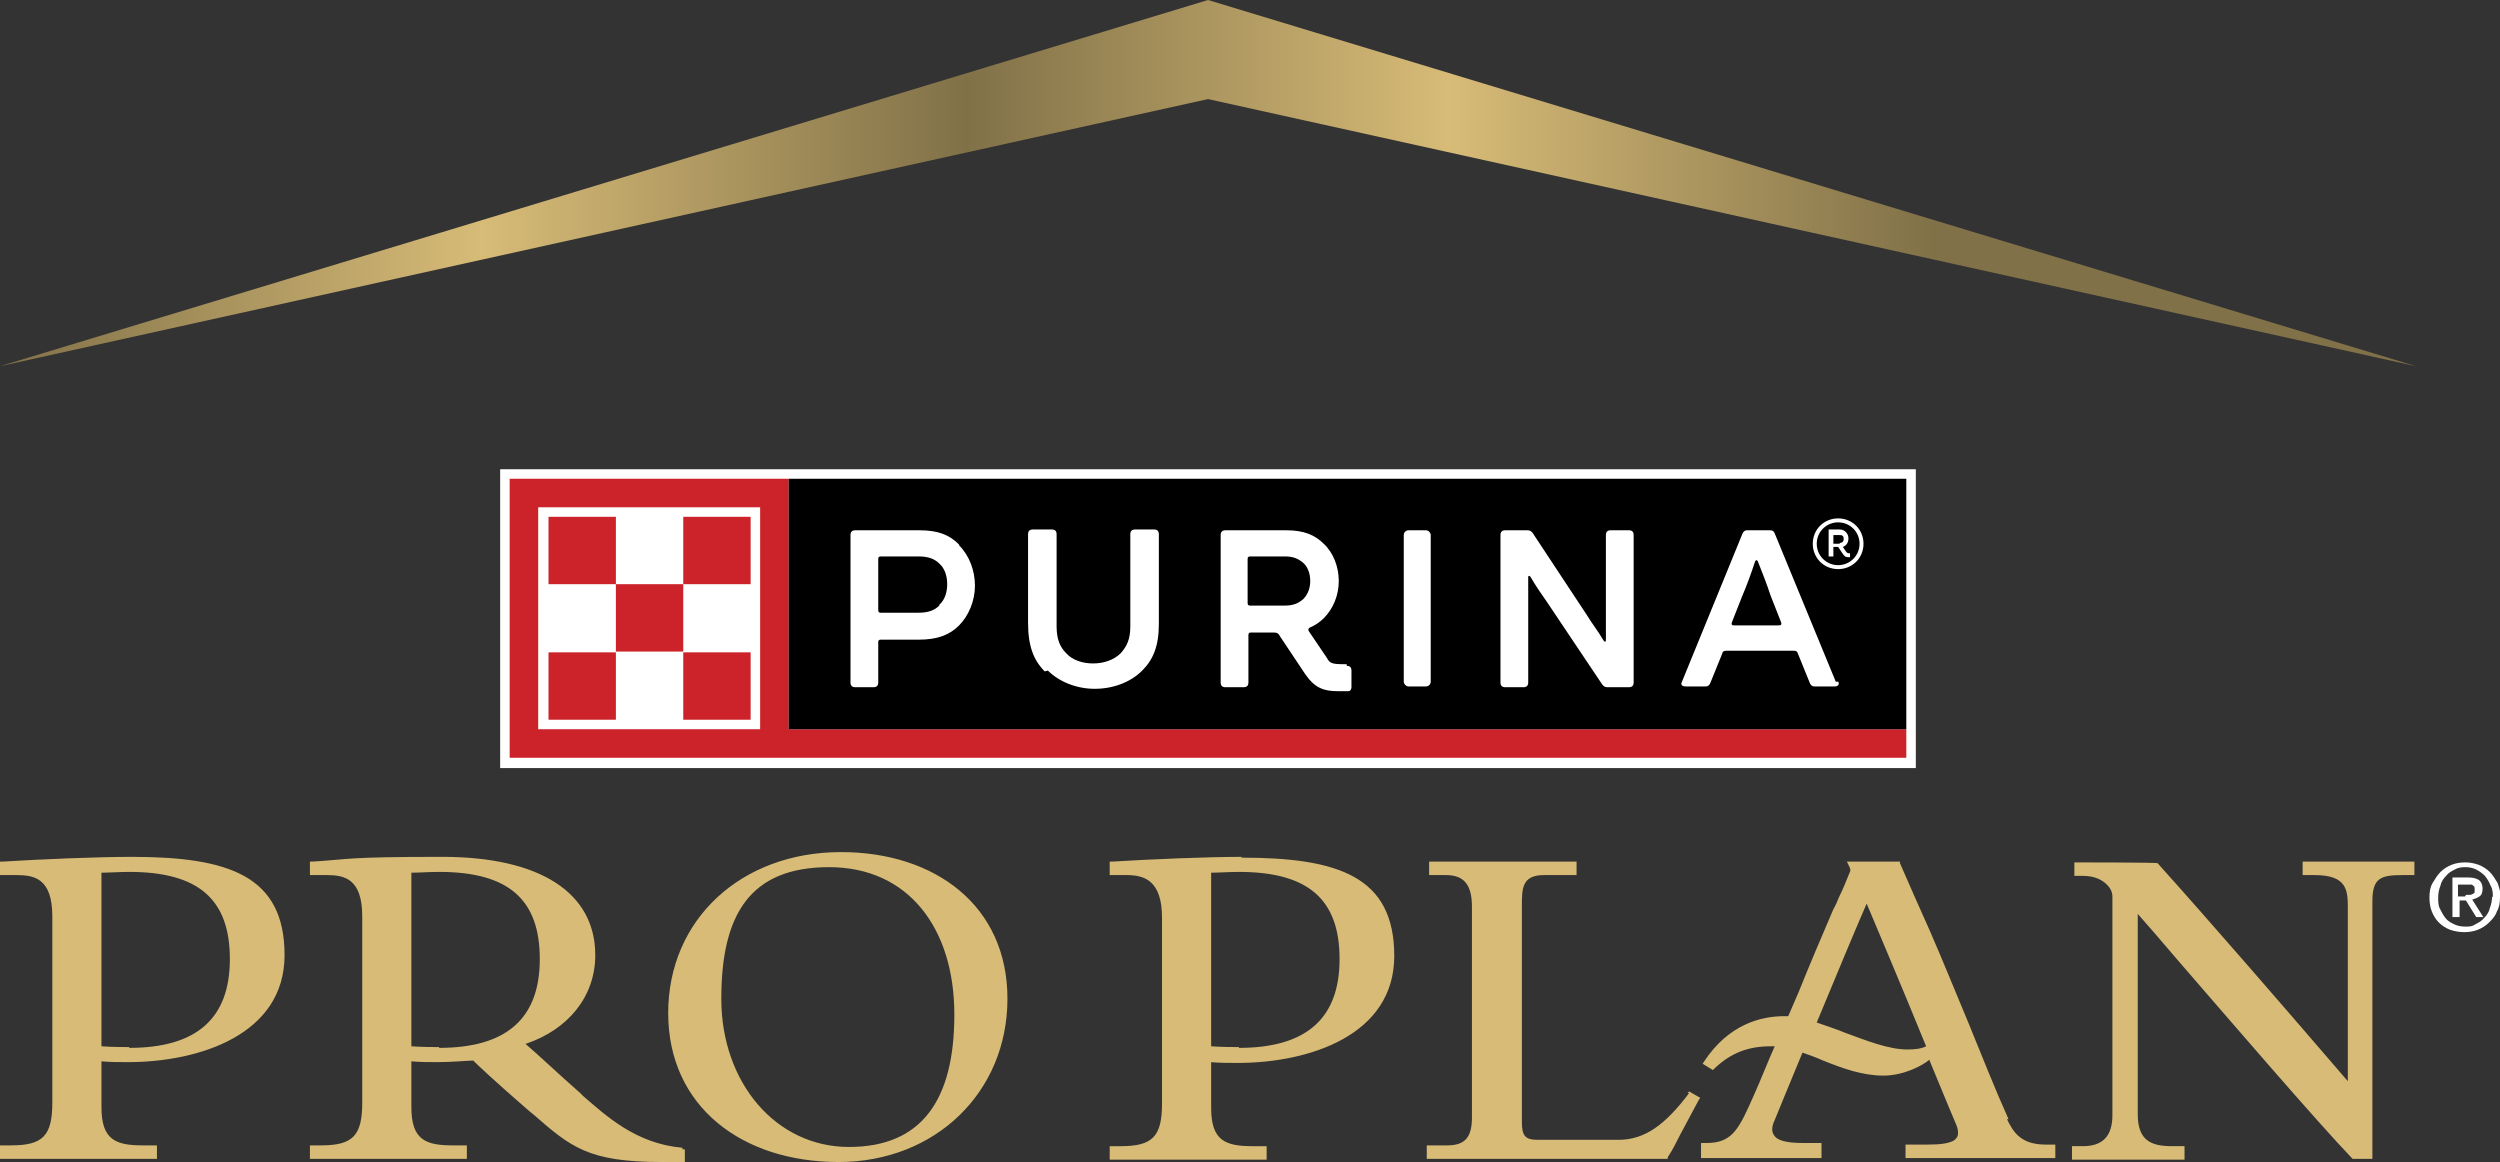
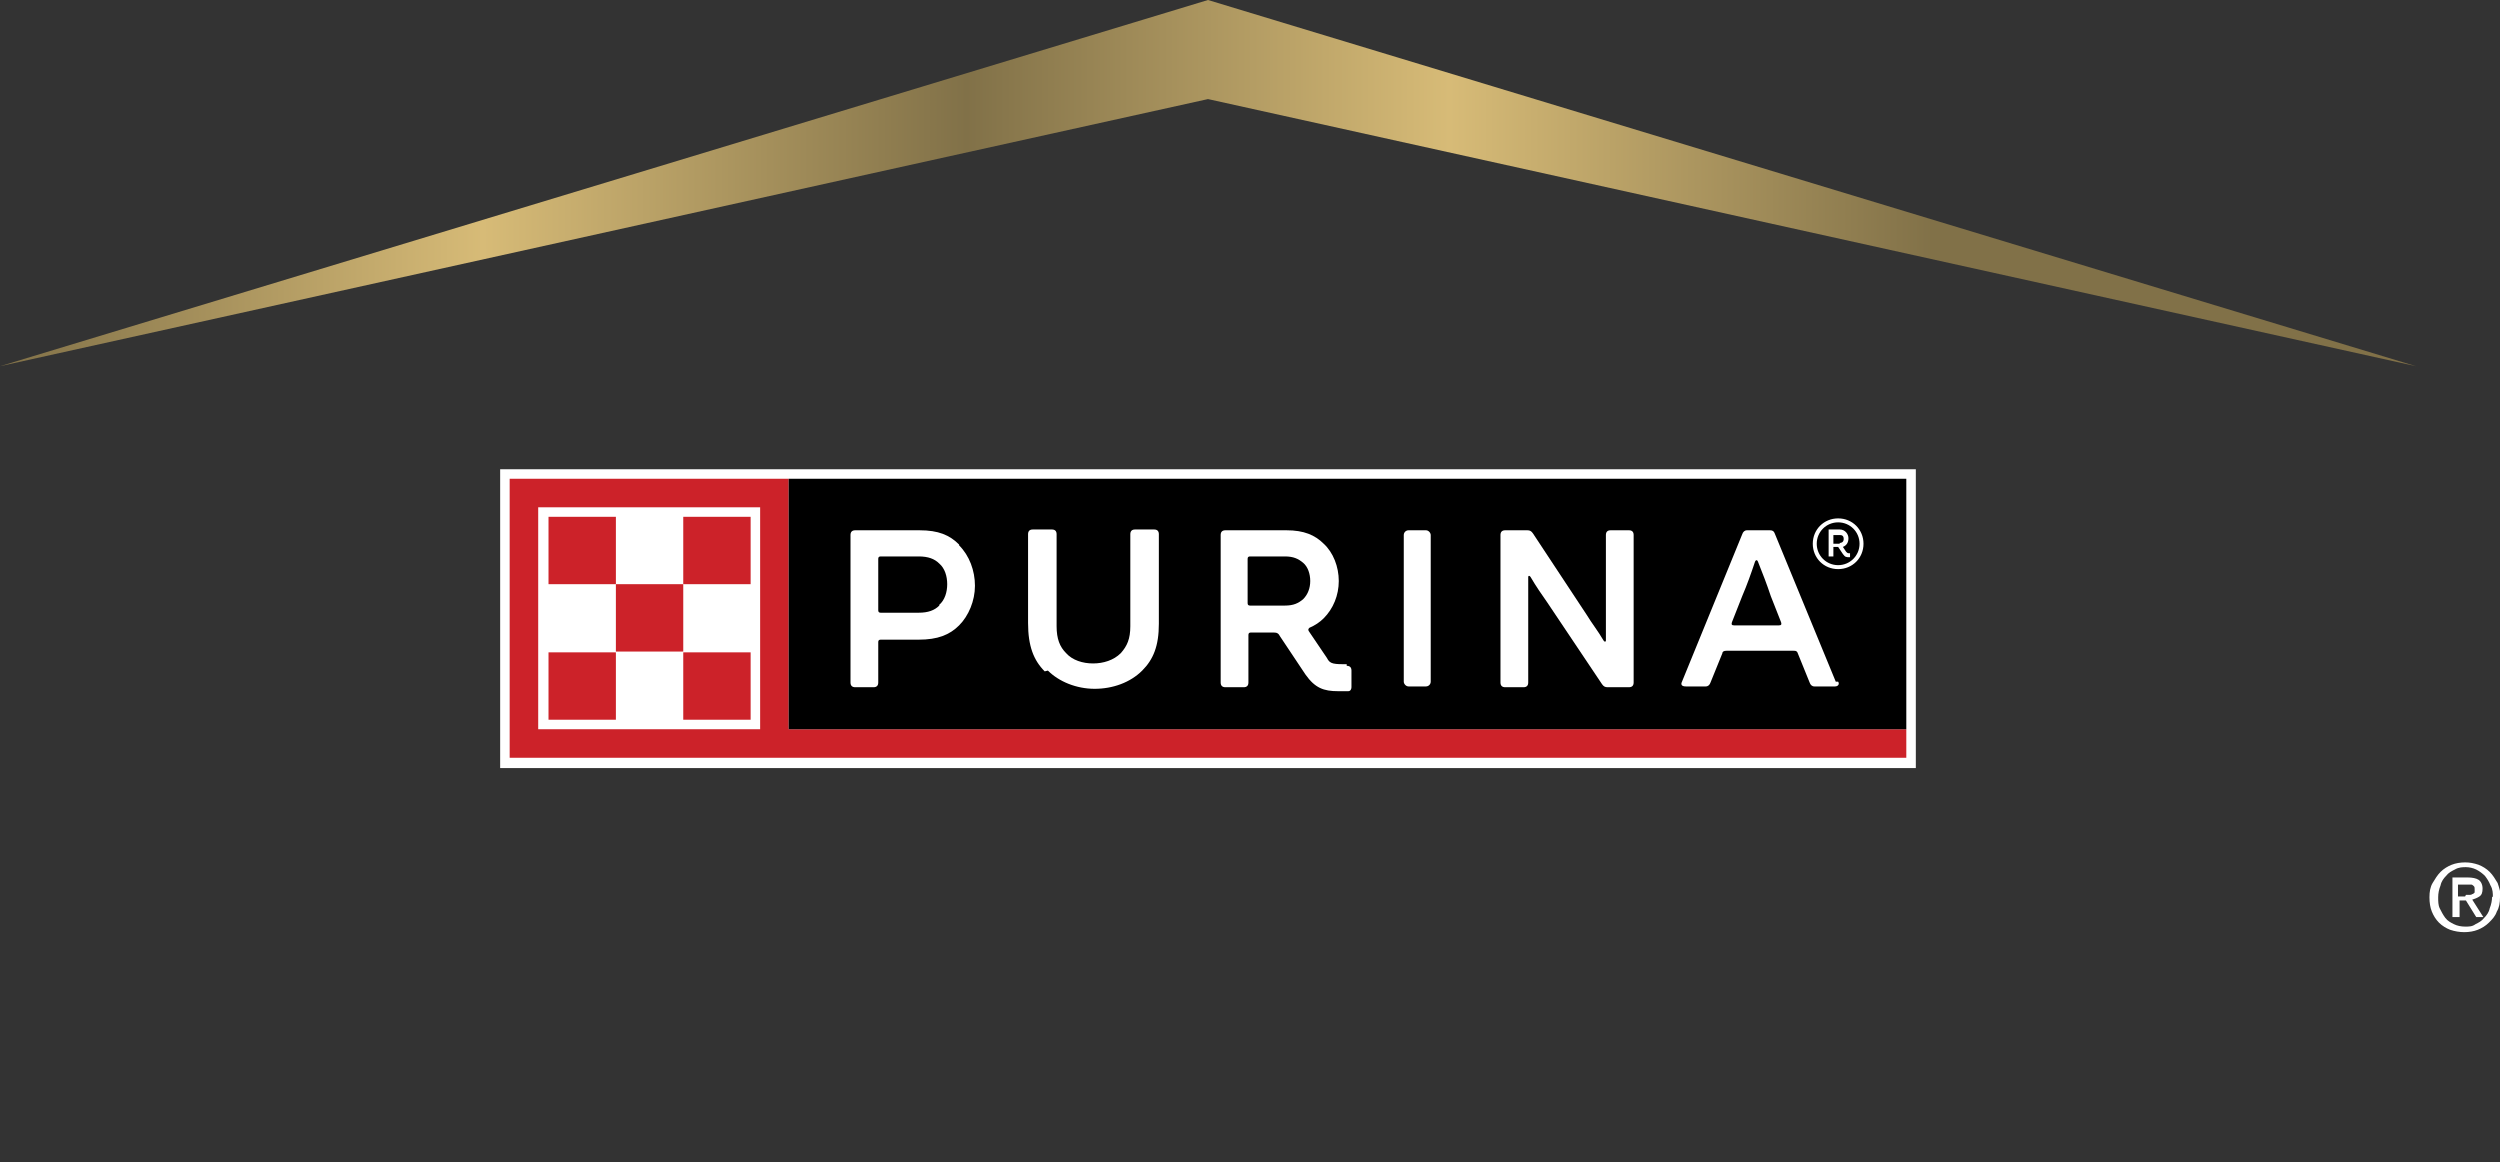
<svg xmlns="http://www.w3.org/2000/svg" id="_レイヤー_2" viewBox="0 0 315.4 146.6">
  <rect x="0" y="0" width="315.4" height="146.6" fill="#333333" stroke="none" />
  <defs>
    <style>.cls-1{fill:#d7bb77;}.cls-1,.cls-2,.cls-3,.cls-4,.cls-5{stroke-width:0px;}.cls-2{fill:#000;}.cls-3{fill:#cc2229;}.cls-4{fill:#fff;}.cls-5{fill:url(#PP_RGB_Gold_Gradient);}</style>
    <linearGradient id="PP_RGB_Gold_Gradient" x1="0" y1="23.1" x2="304.8" y2="23.1" gradientUnits="userSpaceOnUse">
      <stop offset="0" stop-color="#817148" />
      <stop offset=".2" stop-color="#d7bb77" />
      <stop offset=".4" stop-color="#817148" />
      <stop offset=".6" stop-color="#d7bb77" />
      <stop offset=".8" stop-color="#817148" />
    </linearGradient>
  </defs>
  <g id="Layer_1">
-     <path class="cls-1" d="M290.5,108.7v1.7h1.5c4.2,0,4.2,2,4.2,4.3,0,6.4,0,18.5,0,21.7-.5-.6-1.4-1.6-2.5-2.9-4.9-5.7-15.1-17.5-21.5-24.6h0c0-.1-10.5-.1-10.5-.1v1.7s1.1,0,1.1,0c1.3,0,2.3.4,3,1.1.5.5.7,1,.7,1.5,0,7.4,0,14.5,0,21.7v5.9c0,2.6-1.2,3.9-3.7,3.9h-1.4v1.7h14.2v-1.7h-1.6c-2.6,0-4.3-.7-4.3-4,0-7.4,0-21.8,0-25.3.9,1,2.8,3.2,5.1,5.9,6.5,7.5,17.4,20.2,22,25h0c0,0,2.5,0,2.5,0v-32.5c0-3,1.1-3.3,3.9-3.3h1.4v-1.7h-14.4ZM213.1,137.9c-3,4-5.6,5.9-8.9,5.9h-10.2c-1.6,0-2-.5-2-2.3v-27.2c0-2.2,0-3.9,2.8-3.9,1,0,2,0,3,0h1.1v-1.7h-18.6v1.7h2.1c2.3,0,3.3,1.2,3.3,4,0,6.7,0,13.5,0,20.2v6.4c0,2.5-.9,3.5-3.1,3.5h-2.6v1.7h30.4v-.2c.6-.9,1.1-1.9,1.6-2.9.8-1.5,1.6-3,2.3-4.3l.2-.3-1.4-.8-.2.2ZM86.1,144.8c-5.9-.5-9.7-4.1-12.5-6.5l-.4-.4c-2.4-2.1-5.7-5.2-6.9-6.2,5.4-1.8,8.8-6,8.8-11.2,0-7.9-7-12.4-19.3-12.4s-11.5.3-16.4.6h-.3v1.7h.3c.7,0,1.1,0,1.8,0,2.2,0,4.5.4,4.5,5.2v23.5c0,4.2-1.2,5.4-5.2,5.4h-1.4v1.7h19.8v-1.7h-1.8c-3.4,0-5.2-.7-5.2-4.8v-5.8c1.1.1,2.3.1,3.3.1,1.8,0,3.9-.2,4.5-.2.5.5,2.6,2.5,7.1,6.4l.5.4c4.7,4.1,6.9,6,16.2,6s1.7,0,2.6,0h.3s0-1.6,0-1.6h-.3ZM55.4,132.1c-.7,0-2.1,0-3.5-.1v-21.9c.9,0,2.3-.1,3.5-.1,8.8,0,12.7,3.5,12.7,11s-4.2,11.2-12.7,11.2ZM16.7,108.1c-4.5,0-11.5.3-16.4.6h-.3v1.7h.3c.7,0,1.1,0,1.8,0,2.2,0,4.5.4,4.5,5.2v23.5c0,4.2-1.2,5.4-5.2,5.4H0v1.7h19.8v-1.7h-1.8c-3.4,0-5.2-.7-5.2-4.8v-5.8c1.1.1,2.3.1,3.3.1,9.1,0,19.8-3.5,19.8-13.5s-7-12.4-19.3-12.4ZM16.3,132.1c-.7,0-2.1,0-3.5-.1v-21.9c.9,0,2.3-.1,3.5-.1,8.8,0,12.7,3.5,12.7,11s-4.2,11.2-12.7,11.2ZM156.7,108.1c-4.5,0-11.5.3-16.4.6h-.3v1.7h.3c.7,0,1.1,0,1.8,0,2.2,0,4.5.6,4.5,5.4v23.4c0,4.2-1.2,5.4-5.2,5.4h-1.4v1.7h19.8v-1.7h-1.8c-3.4,0-5.2-.7-5.2-4.8v-5.8c1.1.1,2.3.1,3.3.1,9.1,0,19.8-3.5,19.8-13.5s-7-12.4-19.3-12.4ZM156.3,132.1c-.7,0-2.1,0-3.5-.1v-21.9c.9,0,2.3-.1,3.5-.1,8.8,0,12.7,3.5,12.7,11s-4.2,11.2-12.7,11.2ZM106.1,107.5c-12.6,0-21.8,8.5-21.8,20.3s9.3,18.8,21.5,18.8,21.3-8.8,21.3-20.6-9.2-18.5-21-18.5ZM107.1,144.7c-9.2,0-16.1-8.1-16.1-18.7s3.6-16.6,13.6-16.6,15.8,7.7,15.8,18.6-4.2,16.7-13.3,16.7ZM253.4,141.2c-1.8-4-3.4-8.1-5-12-1.6-3.8-3.2-7.8-4.9-11.7-1.3-2.9-2.5-5.6-3.8-8.6v-.2h-6.7l.2.4c.3.6.3.7.1,1.1-.4,1-.8,2-1.3,3-.2.5-.4,1-.7,1.5-1.5,3.5-3,7-4.4,10.5l-1.3,3c-.2,0-.3,0-.5,0-2.9,0-7,1-10.1,5.7l-.2.3,1.3.8.2-.2c2.1-2,4.3-2.8,7.1-2.8s.3,0,.5,0c-.9,2-1.7,4.1-2.6,6.1-1.9,4.3-2.7,6.1-6,6.1h-.7v1.9h15.2v-1.9h-2.3c-2.1,0-3.3-.3-3.7-1-.3-.4-.3-1.1.1-1.9.3-.7,1.7-4.2,3.5-8.5.9.3,1.7.6,2.6,1,2.5,1,5,1.9,7.6,1.9s5-1.3,5.8-2l.2.5c1.6,3.9,2.9,7,3.2,7.7.3.7.3,1.4,0,1.7-.5.7-2.2.8-3.6.8h-2.8v1.7h18.9v-1.7h-1.2c-3.2,0-4.1-1.6-4.9-3.2ZM240.6,132.4c-2.3,0-5.1-1.1-7.8-2.1-1.2-.5-2.5-.9-3.6-1.3,2.9-7,5.2-12.5,6.3-15,1.3,3.1,4.4,10.4,7.5,18-.6.3-1.3.4-2.3.4Z" />
    <polygon class="cls-5" points="0 46.2 152.4 12.5 304.8 46.2 152.4 0 0 46.2" />
    <rect class="cls-4" x="63.1" y="59.2" width="178.6" height="37.7" />
    <path class="cls-3" d="M99.5,92v-31.6h-35.2v35.2h176.2v-3.6H99.5ZM95.9,92h-28v-28h28v28Z" />
    <rect class="cls-3" x="69.2" y="65.2" width="8.5" height="8.5" />
    <rect class="cls-3" x="69.2" y="82.3" width="8.5" height="8.5" />
    <rect class="cls-3" x="77.7" y="73.7" width="8.5" height="8.5" />
    <rect class="cls-3" x="86.2" y="65.2" width="8.5" height="8.5" />
    <rect class="cls-3" x="86.2" y="82.3" width="8.5" height="8.5" />
    <rect class="cls-2" x="99.5" y="60.4" width="141" height="31.6" />
    <path class="cls-4" d="M189.3,67.5c0-.4.2-.6.6-.6h2.8c.3,0,.5.1.7.4l6.8,10.3c.6,1,1.4,2,2.1,3.2.1.2.3.2.3,0,0-1.2,0-2.9,0-4v-9.3c0-.4.2-.6.6-.6h2.3c.4,0,.6.2.6.6v18.6c0,.4-.2.6-.6.6h-2.7c-.3,0-.5-.1-.7-.4l-6.9-10.3c-.7-1-1.4-2-2.1-3.2-.1-.2-.3-.2-.3,0,0,1.2,0,2.9,0,4v9.3c0,.4-.2.6-.6.6h-2.3c-.4,0-.6-.2-.6-.6v-18.6Z" />
    <rect class="cls-4" x="177.1" y="66.9" width="3.4" height="19.7" rx=".6" ry=".6" />
    <path class="cls-4" d="M169.9,83.8c-.7,0-1.3,0-1.7-.1-.4-.1-.6-.3-.8-.7l-2.3-3.4c-.1-.2,0-.3.1-.4.7-.3,1.3-.7,1.8-1.2,1.2-1.2,1.9-2.9,1.9-4.7s-.7-3.6-1.9-4.7c-1.1-1.1-2.5-1.7-4.7-1.7h-7.7c-.4,0-.6.2-.6.6v18.6c0,.4.2.6.6.6h2.3c.4,0,.6-.2.6-.6v-6c0-.2.1-.3.3-.3h2.9c.4,0,.6.1.8.5l3.2,4.8c1.2,1.7,2.3,2.1,4.1,2.1s1,0,1.3,0c.3,0,.4-.3.4-.5v-2.1c0-.4-.2-.6-.6-.6ZM164.4,75.6c-.6.5-1.2.8-2.3.8h-4.4c-.2,0-.3-.1-.3-.3v-5.6c0-.2.1-.3.3-.3h4.4c1.1,0,1.7.3,2.3.8.6.5.9,1.4.9,2.3s-.3,1.7-.9,2.3Z" />
    <path class="cls-4" d="M131.8,84.7c-1.4-1.4-2.1-3.2-2.1-6.1v-11.2c0-.4.2-.6.6-.6h2.4c.4,0,.6.2.6.6v11.6c0,1.6.4,2.6,1.2,3.4.8.9,2.1,1.3,3.4,1.3s2.6-.4,3.5-1.3c.8-.9,1.2-1.8,1.2-3.4v-11.6c0-.4.2-.6.6-.6h2.4c.4,0,.6.2.6.6v11.3c0,2.8-.7,4.5-2.1,5.9-1.5,1.5-3.7,2.3-6,2.3s-4.5-.9-5.9-2.3" />
    <path class="cls-4" d="M121,68.7c-1.2-1.2-2.6-1.8-5-1.8h-8.1c-.4,0-.6.2-.6.6v18.6c0,.4.2.6.6.6h2.3c.4,0,.6-.2.6-.6v-5.1c0-.2.1-.3.3-.3h4.8c2.4,0,3.9-.6,5.1-1.8,1.2-1.2,2-3.1,2-5s-.7-3.8-2-5.1ZM118.5,76.4c-.6.6-1.4.9-2.6.9h-4.8c-.2,0-.3-.1-.3-.3v-6.5c0-.2.1-.3.3-.3h4.8c1.2,0,2,.3,2.6.9.7.6,1,1.6,1,2.6s-.3,2-1,2.6Z" />
    <path class="cls-4" d="M231.6,86l-7.7-18.7c-.1-.3-.3-.4-.6-.4h-2.9c-.3,0-.5.2-.6.5l-7.6,18.6c-.2.4,0,.6.5.6h2.5c.3,0,.5-.2.6-.5l1.5-3.7c0-.2.2-.3.5-.3h8.5c.2,0,.4,0,.5.3l1.5,3.7c.1.3.3.5.6.5h2.6c.4,0,.6-.3.4-.6ZM224.5,78.9h-5.7c-.3,0-.4-.1-.3-.4l1.3-3.3c.6-1.4,1.1-2.8,1.6-4.3.1-.3.3-.3.4,0,.6,1.5,1.1,2.8,1.6,4.3l1.3,3.3c.1.3,0,.4-.3.4Z" />
    <path class="cls-4" d="M231.9,65.4c-1.8,0-3.2,1.4-3.2,3.2s1.4,3.2,3.2,3.2,3.2-1.4,3.2-3.2-1.4-3.2-3.2-3.2ZM231.9,71.3c-1.5,0-2.7-1.2-2.7-2.7s1.2-2.7,2.7-2.7,2.7,1.2,2.7,2.7-1.2,2.7-2.7,2.7Z" />
    <path class="cls-4" d="M232.9,69.6l-.4-.6c.5-.2.7-.6.7-1.1s-.4-1.1-1.1-1.1h-1.4v3.4h.6v-1.2h.6l.6.9c.3.4.4.4.9.4v-.5c-.3,0-.3,0-.5-.2ZM232.1,68.6h-.8v-1.1h.8c.3,0,.5.1.5.5s-.3.5-.5.5Z" />
    <path class="cls-4" d="M315.4,113.2c0,.7-.1,1.3-.4,1.8-.2.6-.6,1-1,1.4-.4.4-.9.7-1.4.9-.5.2-1.1.3-1.7.3s-1.2-.1-1.8-.3c-.5-.2-1-.5-1.4-.9-.4-.4-.7-.9-.9-1.4-.2-.5-.3-1.1-.3-1.8s.1-1.3.4-1.8.6-1,1-1.4.9-.7,1.4-.9c.5-.2,1.1-.3,1.7-.3s1.1.1,1.7.3c.5.2,1,.5,1.4.9.4.4.7.9,1,1.4.2.6.4,1.2.4,1.8ZM314.5,113.2c0-.5,0-1-.3-1.5-.2-.5-.4-.8-.7-1.2-.3-.3-.7-.6-1.1-.8-.4-.2-.9-.3-1.3-.3s-.9,0-1.4.3c-.4.2-.8.4-1.1.8-.3.3-.6.7-.7,1.2-.2.5-.3,1-.3,1.5s0,1,.2,1.4c.2.4.4.8.7,1.2s.7.6,1.1.8.9.3,1.4.3.9,0,1.3-.3c.4-.2.8-.4,1.1-.8.3-.3.6-.7.7-1.2.2-.5.3-1,.3-1.5ZM310.2,115.7h-.8v-5h1.9c.6,0,1.1.1,1.4.3.3.2.5.6.5,1.1s-.1.8-.4,1-.6.3-.9.4l1.4,2.2h-.9l-1.3-2.1h-.8v2.1ZM311.1,112.9c.2,0,.3,0,.4,0,.1,0,.3,0,.4-.1.1,0,.2-.1.3-.2,0,0,0-.2,0-.4s0-.3-.1-.4c0,0-.2-.2-.3-.2-.1,0-.2,0-.3,0-.1,0-.3,0-.4,0h-1v1.5h.9Z" />
  </g>
</svg>